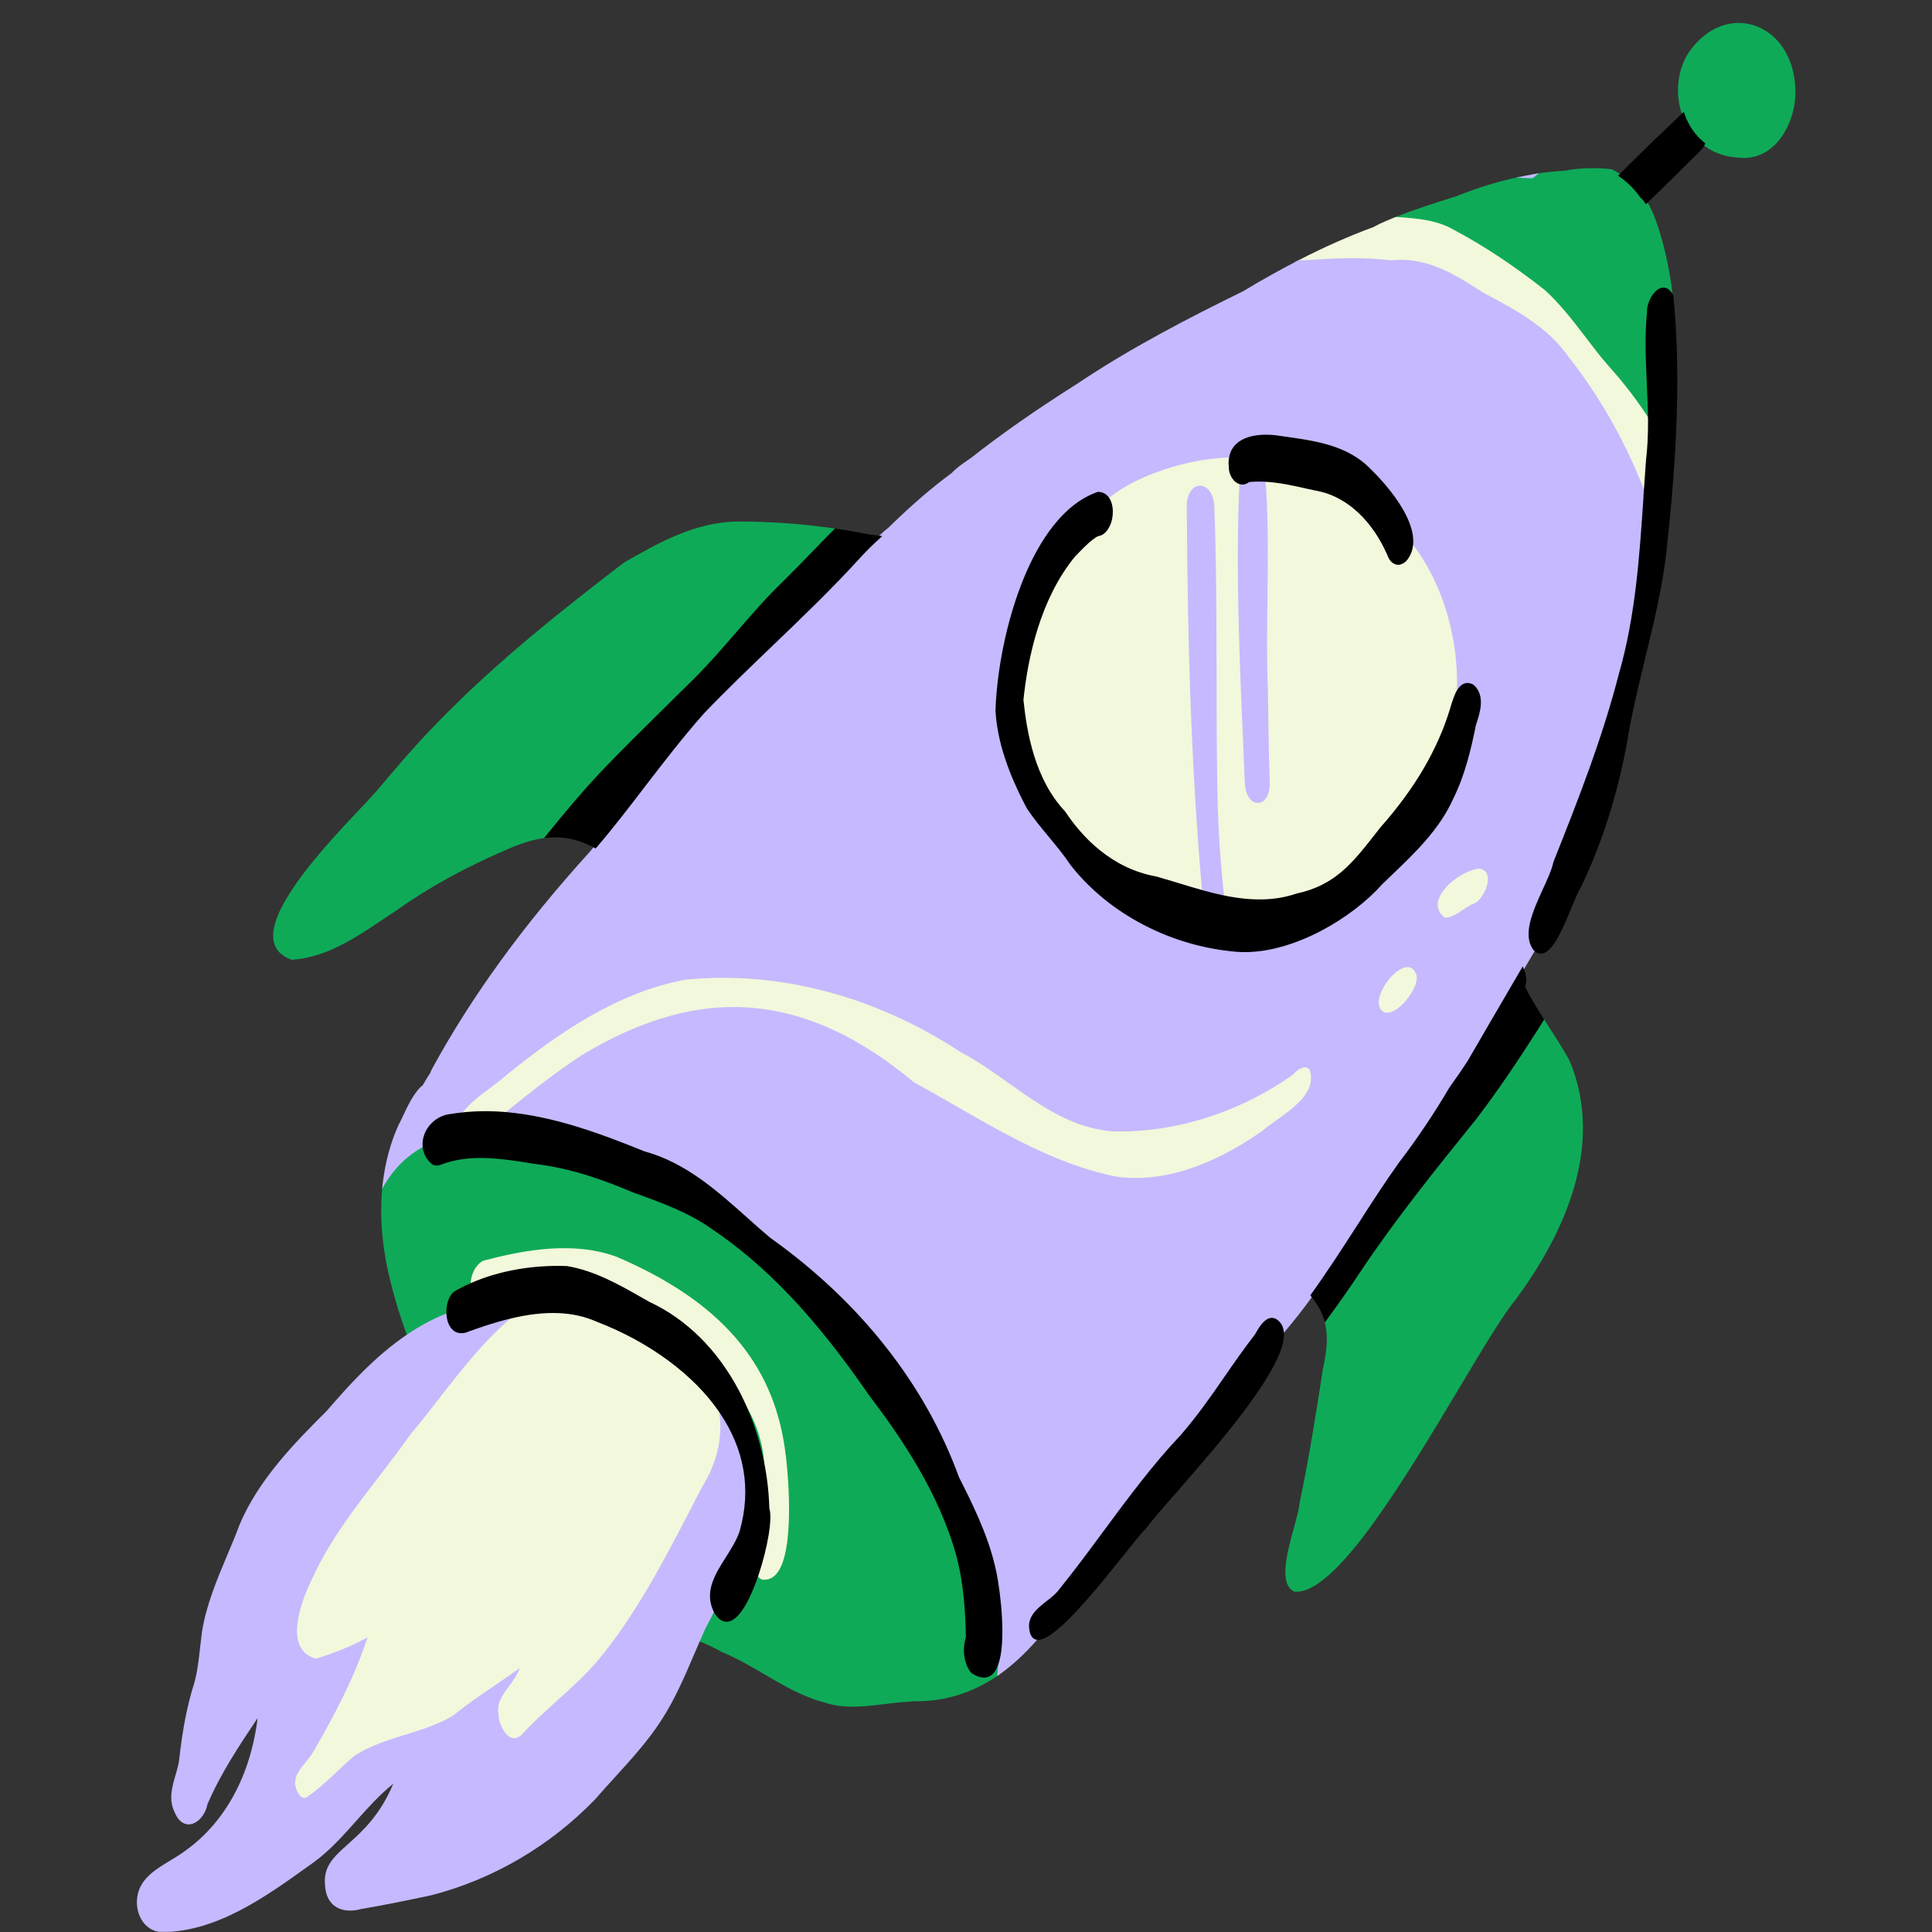
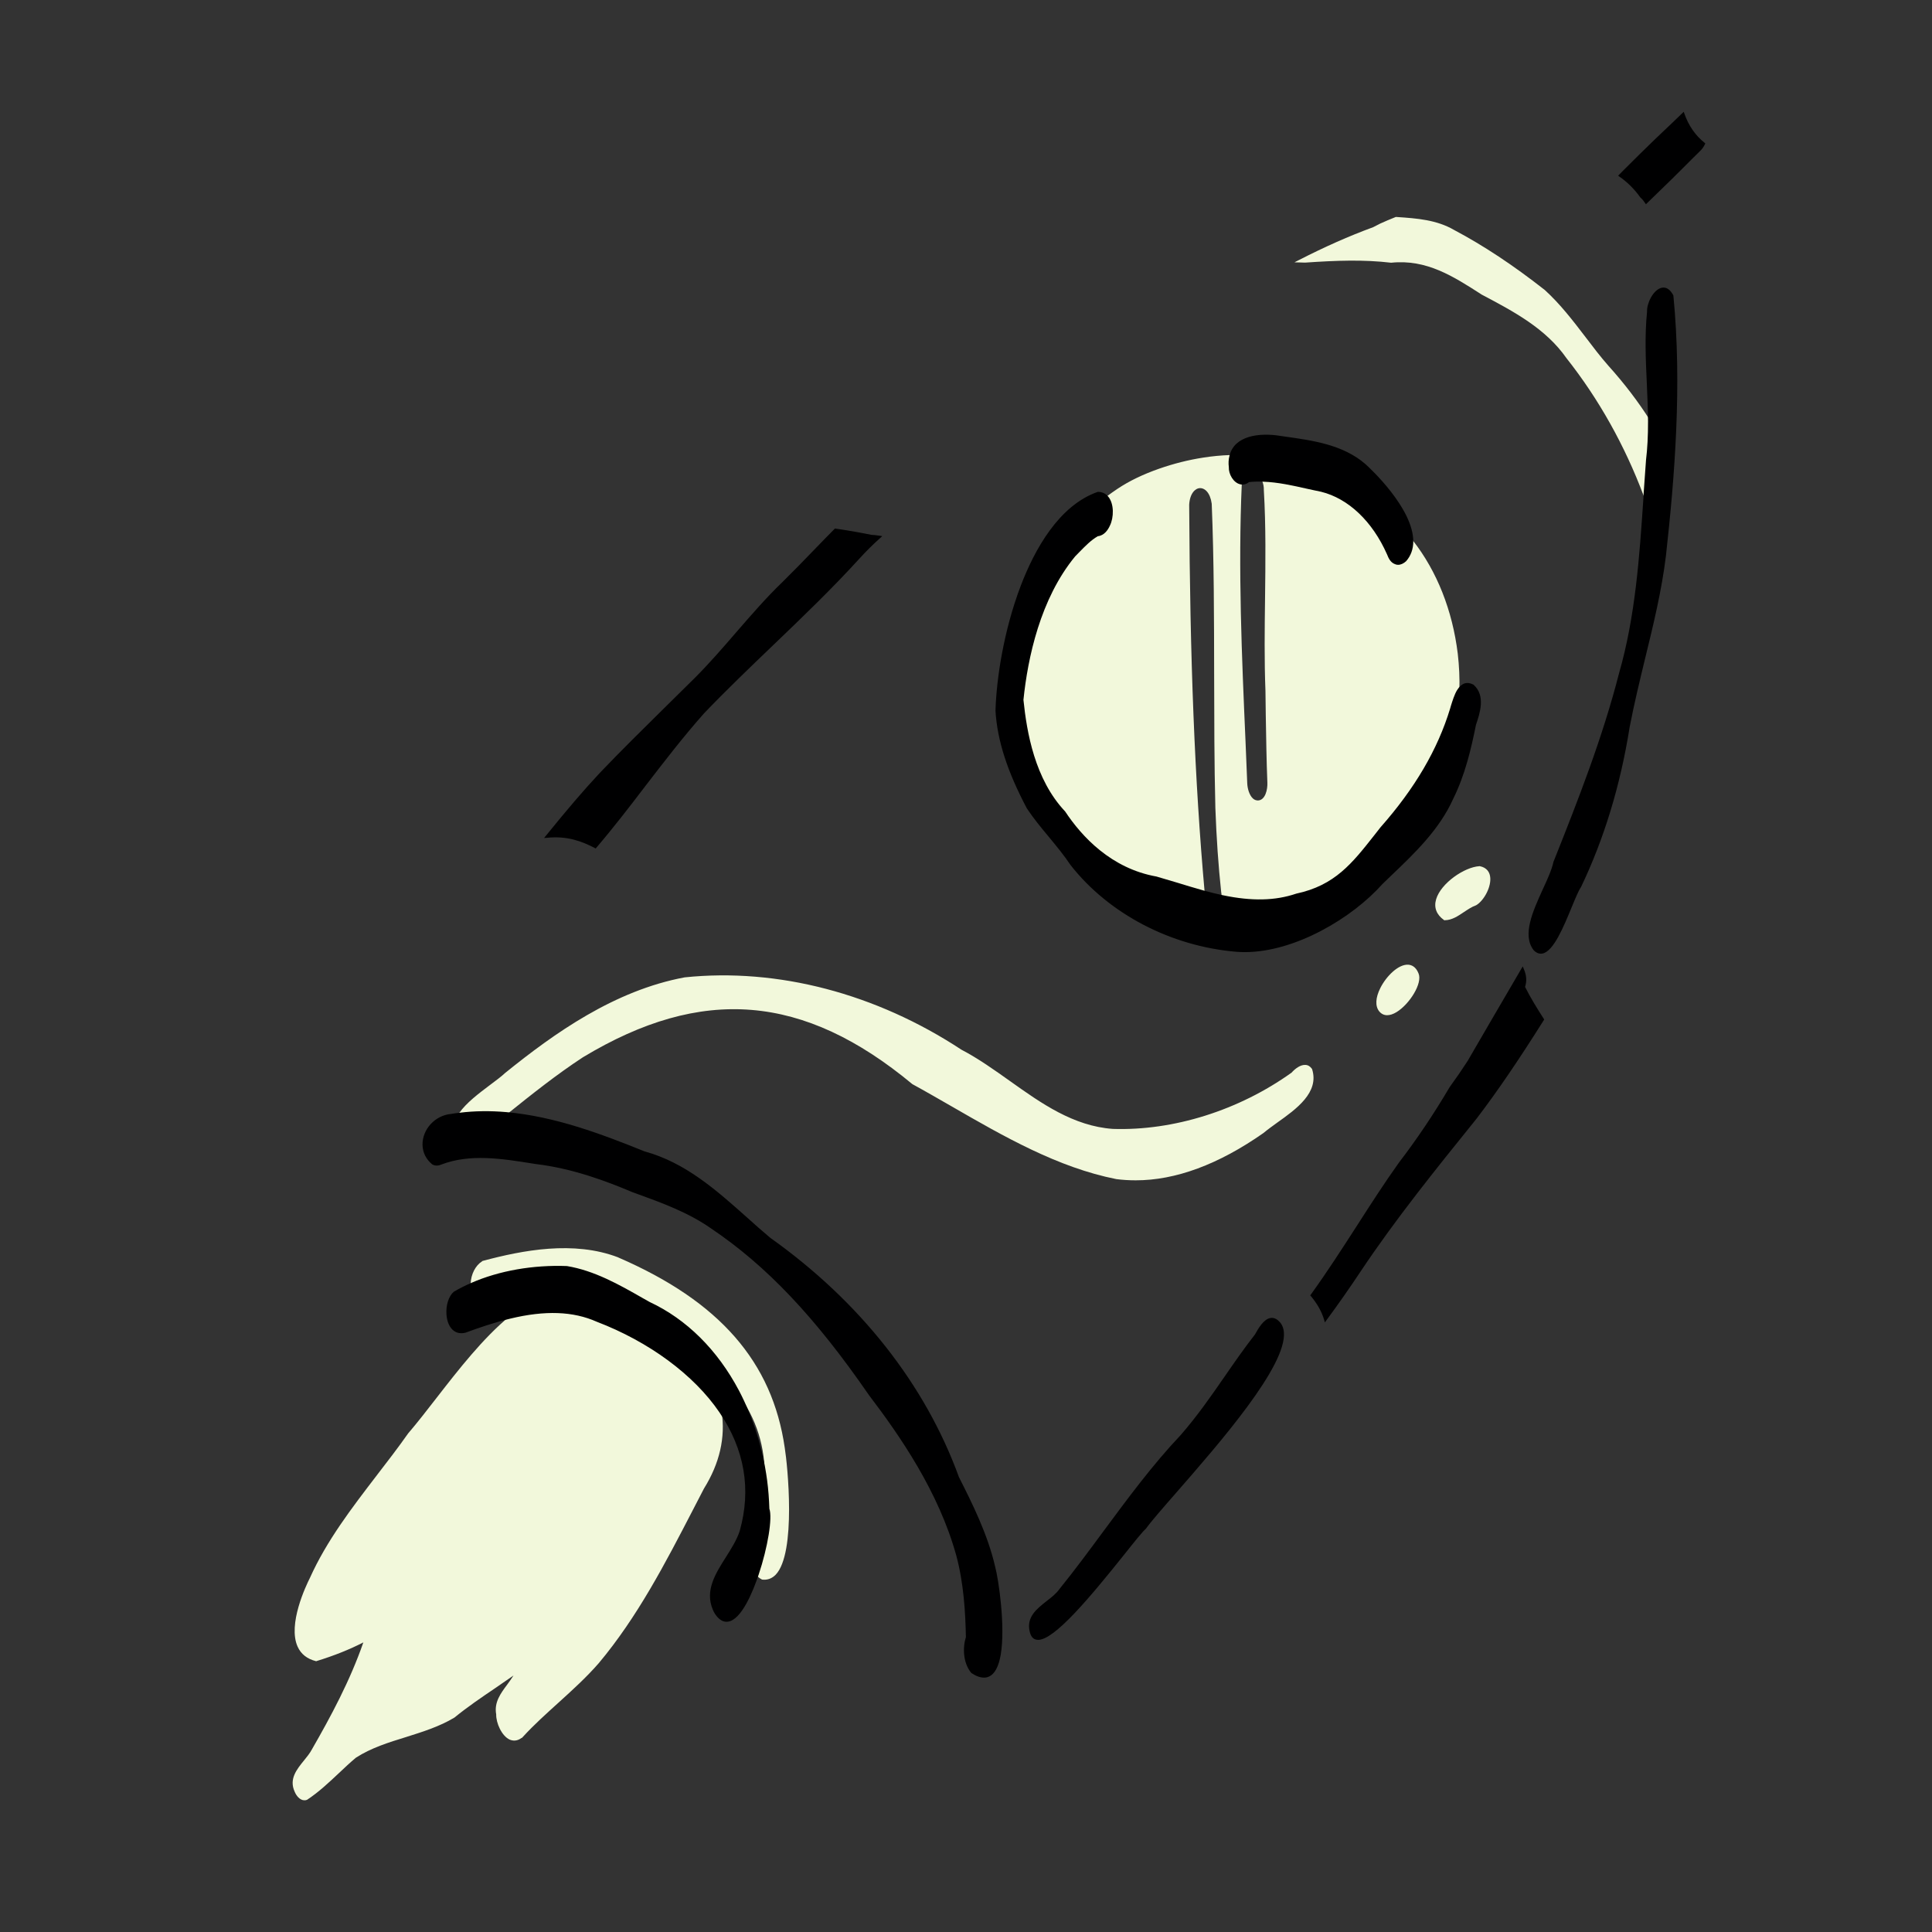
<svg xmlns="http://www.w3.org/2000/svg" width="100" zoomAndPan="magnify" viewBox="0 0 75 75" height="100" preserveAspectRatio="xMidYMid meet" version="1.0">
  <rect x="0" y="0" width="75" height="75" fill="#333333" stroke="none" />
  <defs>
    <clipPath id="92d9066f61">
      <path d="M 5.25 0 L 69.75 0 L 69.75 74.992 L 5.25 74.992 Z M 5.25 0 " clip-rule="nonzero" />
    </clipPath>
    <clipPath id="dac3d5dcc3">
-       <path d="M 10 0 L 69.75 0 L 69.75 67 L 10 67 Z M 10 0 " clip-rule="nonzero" />
-     </clipPath>
+       </clipPath>
    <clipPath id="9dc288cb71">
-       <path d="M 5.25 6 L 64 6 L 64 74.992 L 5.25 74.992 Z M 5.25 6 " clip-rule="nonzero" />
-     </clipPath>
+       </clipPath>
  </defs>
  <g clip-path="url(#92d9066f61)">
-     <path fill="#0faa58" d="M 69.645 3.371 C 69.516 0.875 66.891 -0.008 65.52 2.184 C 65.133 2.883 65.098 3.715 65.344 4.426 C 64.988 4.766 64.629 5.105 64.277 5.445 C 63.863 5.844 63.449 6.246 63.047 6.652 C 62.992 6.707 62.941 6.762 62.887 6.812 C 62.777 6.738 62.664 6.672 62.559 6.617 C 62.156 6.562 61.363 6.543 60.738 6.676 C 60.344 6.695 59.953 6.738 59.562 6.805 C 59.457 6.824 59.348 6.844 59.242 6.867 C 59.188 6.879 59.133 6.887 59.078 6.898 C 58.215 7.066 57.371 7.332 56.555 7.66 C 55.762 7.91 54.965 8.16 54.191 8.469 C 53.992 8.547 53.797 8.629 53.602 8.719 C 53.508 8.77 53.414 8.816 53.32 8.863 C 52.332 9.227 51.375 9.66 50.441 10.141 C 49.711 10.512 48.992 10.914 48.289 11.34 C 46.078 12.426 43.895 13.559 41.844 14.934 C 40.43 15.832 39.043 16.773 37.727 17.812 C 37.469 17.988 37.184 18.172 36.973 18.402 C 36.109 19.035 35.309 19.75 34.539 20.5 C 34.406 20.609 34.273 20.727 34.145 20.844 C 34.035 20.828 33.926 20.812 33.812 20.809 C 33.355 20.715 32.891 20.633 32.43 20.566 C 31.828 20.48 31.227 20.41 30.621 20.367 C 29.98 20.32 29.336 20.293 28.691 20.293 C 27.062 20.289 25.617 21.09 24.242 21.879 C 21.602 23.91 18.973 26.008 16.68 28.434 C 15.977 29.168 15.324 29.945 14.664 30.719 C 14.164 31.332 12.121 33.277 11.16 34.906 C 11.109 34.988 11.062 35.07 11.02 35.152 C 10.957 35.273 10.898 35.395 10.848 35.512 C 10.797 35.629 10.758 35.742 10.727 35.852 C 10.695 35.961 10.672 36.07 10.66 36.168 C 10.652 36.238 10.648 36.305 10.652 36.367 C 10.668 36.746 10.867 37.043 11.324 37.211 C 11.707 37.188 12.074 37.105 12.43 36.984 C 13.492 36.621 14.457 35.895 15.383 35.289 C 16.738 34.32 18.219 33.551 19.75 32.895 C 20.324 32.648 20.805 32.52 21.23 32.477 C 21.977 32.398 22.547 32.586 23.113 32.879 C 23.043 32.961 22.973 33.047 22.902 33.129 C 20.57 35.703 18.48 38.457 16.812 41.516 C 16.785 41.574 16.762 41.633 16.73 41.695 C 16.629 41.852 16.535 42.008 16.445 42.16 C 16.031 42.465 15.695 43.363 15.516 43.688 C 15.191 44.402 14.996 45.16 14.906 45.93 C 14.762 47.172 14.887 48.449 15.184 49.656 C 15.359 50.387 15.582 51.117 15.852 51.832 C 14.656 52.633 13.66 53.715 12.715 54.805 C 11.41 56.109 10.055 57.492 9.336 59.223 C 8.828 60.582 8.121 61.895 7.891 63.34 C 7.797 64.008 7.766 64.688 7.59 65.34 C 7.27 66.336 7.105 67.367 6.992 68.406 C 6.867 69.043 6.504 69.691 6.824 70.34 C 7.172 71.156 7.879 70.688 8.008 70.031 C 8.543 68.773 9.316 67.641 10.07 66.508 C 9.855 68.578 8.977 70.617 7.25 71.863 C 6.613 72.359 5.586 72.68 5.391 73.543 C 5.254 74.16 5.559 74.895 6.246 74.957 C 8.449 74.965 10.398 73.512 12.121 72.277 C 13.359 71.383 14.156 70.023 15.375 69.102 C 14.34 71.762 12.496 71.734 12.668 73.207 C 12.711 73.988 13.316 74.258 14.004 74.062 C 14.922 73.906 15.836 73.719 16.746 73.523 C 19.141 72.906 21.348 71.594 23.066 69.816 C 23.934 68.816 24.895 67.895 25.613 66.781 C 26.25 65.809 26.672 64.723 27.137 63.66 C 27.449 63.789 27.758 63.926 28.051 64.09 C 29.43 64.66 30.594 65.676 32.047 66.055 C 33.109 66.402 34.219 66.055 35.305 66.016 C 35.332 66.008 35.355 66.004 35.379 65.996 C 36.684 66.027 37.793 65.645 38.766 64.969 C 39.297 64.598 39.785 64.137 40.242 63.605 C 41.105 63.789 43.988 59.711 44.445 59.316 C 45.238 58.207 49.945 53.434 49.793 51.719 C 50.191 51.258 50.566 50.777 50.922 50.281 C 51.172 50.582 51.348 50.887 51.449 51.23 C 51.598 51.73 51.59 52.32 51.406 53.129 C 51.137 54.879 50.859 56.625 50.496 58.355 C 50.441 59.105 49.445 61.355 50.262 61.742 C 50.297 61.746 50.332 61.746 50.367 61.742 C 52.637 61.629 57.191 52.375 58.797 50.422 C 60.75 47.785 62.25 44.41 60.875 41.168 C 60.57 40.625 60.223 40.102 59.887 39.578 C 59.625 39.164 59.371 38.75 59.152 38.316 C 59.238 38.086 59.207 37.844 59.105 37.617 C 59.258 37.359 59.41 37.102 59.566 36.848 C 59.566 36.852 59.57 36.852 59.574 36.855 C 60.273 37.566 60.992 34.887 61.332 34.414 C 62.27 32.453 62.875 30.363 63.219 28.223 C 63.637 25.992 64.352 23.824 64.629 21.566 C 64.996 18.227 65.242 14.812 64.914 11.488 C 64.902 11.461 64.891 11.438 64.875 11.418 C 64.809 10.57 64.387 8.605 63.902 7.855 C 64.223 7.551 64.543 7.242 64.859 6.93 C 65.23 6.562 65.594 6.184 65.973 5.82 C 66.043 5.754 66.098 5.672 66.141 5.582 C 66.484 5.855 66.918 6.035 67.422 6.066 C 68.902 6.293 69.738 4.652 69.645 3.371 Z M 69.645 3.371 " fill-opacity="1" fill-rule="nonzero" />
-   </g>
+     </g>
  <g clip-path="url(#dac3d5dcc3)">
    <path fill="#0faa58" d="M 29.684 57.457 C 29.523 56.25 29.148 55.062 28.602 54.027 L 28.684 53.98 C 29.461 55.027 29.82 56.164 29.777 57.453 Z M 15.41 35.328 C 16.637 34.453 18.062 33.668 19.77 32.938 C 20.312 32.703 20.789 32.566 21.234 32.523 L 21.254 32.52 L 21.266 32.504 C 22.074 31.5 22.715 30.75 23.348 30.07 C 24.152 29.227 24.996 28.398 25.812 27.594 C 26.219 27.195 26.625 26.793 27.031 26.391 C 27.598 25.824 28.133 25.207 28.648 24.609 C 29.215 23.957 29.801 23.281 30.434 22.668 C 30.852 22.258 31.27 21.824 31.672 21.41 C 31.934 21.137 32.195 20.867 32.461 20.602 L 32.527 20.535 L 32.434 20.52 C 31.828 20.434 31.219 20.363 30.625 20.32 C 29.988 20.273 29.34 20.246 28.691 20.246 C 28.688 20.246 28.684 20.246 28.68 20.246 C 27 20.246 25.523 21.09 24.215 21.844 C 21.676 23.793 19 25.91 16.645 28.402 C 15.984 29.094 15.355 29.836 14.746 30.555 L 14.629 30.691 C 14.496 30.852 14.258 31.102 13.957 31.422 C 13.109 32.32 11.828 33.68 11.121 34.883 C 11.07 34.965 11.023 35.047 10.98 35.129 C 10.91 35.258 10.852 35.379 10.805 35.492 C 10.754 35.613 10.711 35.73 10.68 35.84 C 10.648 35.953 10.625 36.062 10.613 36.164 C 10.605 36.234 10.602 36.305 10.605 36.367 C 10.621 36.793 10.859 37.09 11.309 37.254 L 11.32 37.258 L 11.328 37.258 C 11.695 37.234 12.059 37.16 12.441 37.031 C 13.324 36.73 14.129 36.188 14.906 35.664 C 15.074 35.551 15.242 35.438 15.41 35.328 Z M 38.352 65 C 38.199 65.066 38.008 65.027 37.773 64.879 C 37.52 64.57 37.441 64.031 37.586 63.57 L 37.59 63.562 L 37.59 63.555 C 37.57 62.59 37.508 61.457 37.215 60.355 C 36.52 57.867 35.031 55.707 33.809 54.105 C 31.719 51.07 29.82 49.066 27.652 47.605 C 26.762 46.984 25.734 46.609 24.738 46.25 L 24.578 46.191 C 23.586 45.773 22.258 45.27 20.816 45.094 L 20.688 45.074 C 19.539 44.891 18.238 44.684 17.098 45.121 C 16.988 45.164 16.906 45.164 16.832 45.125 C 16.621 44.949 16.504 44.715 16.496 44.449 L 16.496 44.371 L 16.43 44.41 C 15.777 44.762 15.25 45.266 14.867 45.906 L 14.859 45.926 C 14.723 47.098 14.816 48.355 15.137 49.664 C 15.32 50.422 15.547 51.156 15.805 51.848 L 15.828 51.902 L 15.875 51.871 C 16.336 51.559 16.789 51.316 17.254 51.121 C 17.285 51.113 17.312 51.102 17.344 51.09 L 17.43 51.062 L 17.426 51.023 C 17.398 50.691 17.5 50.367 17.668 50.223 C 17.871 50.102 18.098 49.988 18.336 49.887 L 18.363 49.875 L 18.363 49.844 C 18.375 49.488 18.543 49.164 18.785 49.035 L 18.789 49.031 C 20.309 48.629 22.266 48.25 23.965 48.902 C 27.914 50.613 29.887 52.871 30.371 56.223 C 30.477 56.859 30.828 60.254 30.043 61.066 C 29.918 61.195 29.777 61.246 29.609 61.227 C 29.539 61.191 29.484 61.145 29.438 61.086 L 29.387 61.023 L 29.359 61.102 C 29.004 62.156 28.59 62.816 28.246 62.859 C 28.098 62.879 27.961 62.793 27.832 62.602 C 27.809 62.559 27.785 62.512 27.762 62.453 L 27.719 62.359 L 27.297 63.184 C 27.23 63.336 27.16 63.488 27.094 63.641 L 27.074 63.684 L 27.121 63.703 C 27.484 63.852 27.773 63.988 28.035 64.137 C 28.602 64.367 29.145 64.688 29.668 64.992 C 30.41 65.43 31.18 65.879 32.031 66.098 C 32.387 66.215 32.746 66.254 33.105 66.254 C 33.508 66.254 33.914 66.203 34.309 66.156 C 34.637 66.113 34.977 66.074 35.312 66.059 C 35.34 66.055 35.363 66.051 35.387 66.043 C 36.633 66.074 37.75 65.734 38.793 65.008 L 38.809 64.992 L 38.812 64.973 C 38.84 64.734 38.852 64.484 38.848 64.23 L 38.754 64.223 C 38.68 64.652 38.543 64.918 38.352 65 Z M 60.914 41.145 C 60.672 40.707 60.398 40.281 60.129 39.867 C 60.062 39.762 59.996 39.656 59.93 39.551 L 59.887 39.488 L 59.848 39.551 C 58.863 41.121 58.066 42.293 57.258 43.352 L 57.168 43.461 C 55.664 45.328 54.113 47.254 52.754 49.277 C 52.344 49.906 51.891 50.555 51.41 51.203 L 51.398 51.223 L 51.406 51.246 C 51.555 51.75 51.539 52.328 51.359 53.121 C 51.086 54.891 50.812 56.621 50.449 58.352 C 50.434 58.566 50.34 58.902 50.234 59.293 C 49.965 60.273 49.629 61.492 50.242 61.785 L 50.258 61.789 C 50.281 61.789 50.305 61.789 50.324 61.789 C 50.34 61.789 50.355 61.789 50.371 61.789 C 51.965 61.711 54.57 57.355 56.664 53.855 C 57.562 52.352 58.34 51.051 58.836 50.449 C 60.586 48.09 62.367 44.559 60.918 41.148 Z M 63.941 7.832 C 63.879 7.734 63.816 7.66 63.754 7.605 C 63.523 7.285 63.227 6.992 62.914 6.773 C 62.797 6.695 62.684 6.629 62.578 6.574 L 62.562 6.57 C 62.176 6.52 61.371 6.492 60.734 6.629 C 60.352 6.648 59.953 6.691 59.555 6.758 L 59.461 6.824 C 59.391 6.824 59.316 6.824 59.234 6.82 L 59.172 6.832 C 59.137 6.84 59.102 6.844 59.066 6.852 C 58.25 7.012 57.402 7.27 56.539 7.617 L 56.492 7.633 C 55.727 7.871 54.934 8.121 54.176 8.426 L 53.984 8.5 L 54.242 8.52 C 54.98 8.57 55.742 8.625 56.406 9.012 C 57.547 9.617 58.691 10.375 59.91 11.332 C 60.5 11.867 60.992 12.516 61.473 13.141 C 61.758 13.516 62.055 13.902 62.367 14.262 C 62.977 14.938 63.52 15.648 63.98 16.379 L 64.07 16.52 L 64.07 16.355 C 64.066 15.867 64.043 15.371 64.023 14.895 C 63.98 13.98 63.938 13.035 64.031 12.105 C 64.016 11.812 64.242 11.352 64.504 11.27 C 64.625 11.23 64.738 11.289 64.836 11.441 L 64.938 11.602 L 64.922 11.414 C 64.859 10.586 64.438 8.598 63.941 7.832 Z M 69.691 3.371 C 69.629 2.156 68.957 1.207 67.98 0.953 C 67.055 0.711 66.094 1.176 65.477 2.16 C 65.102 2.848 65.035 3.68 65.297 4.441 C 65.461 4.918 65.742 5.324 66.113 5.617 C 66.488 5.918 66.926 6.082 67.414 6.113 C 67.508 6.125 67.602 6.133 67.695 6.133 C 68.121 6.133 68.52 5.977 68.852 5.668 C 69.414 5.148 69.754 4.223 69.691 3.371 Z M 69.691 3.371 " fill-opacity="1" fill-rule="nonzero" />
  </g>
  <path fill="#f2f8db" d="M 30.465 56.211 C 30.57 56.852 30.922 60.293 30.109 61.133 C 29.984 61.258 29.84 61.324 29.672 61.324 C 29.645 61.324 29.617 61.324 29.586 61.32 L 29.57 61.312 C 29.488 61.27 29.422 61.215 29.367 61.148 L 29.352 61.129 L 29.359 61.102 C 29.707 60.059 29.898 58.91 29.777 58.598 L 29.773 58.582 C 29.766 58.215 29.734 57.836 29.684 57.457 C 29.723 56.184 29.371 55.066 28.605 54.035 C 27.777 52.465 26.594 51.289 25.176 50.625 L 24.902 50.473 C 23.988 49.949 23.039 49.414 21.996 49.242 C 20.707 49.191 19.406 49.418 18.336 49.887 L 18.27 49.914 L 18.27 49.84 C 18.281 49.465 18.461 49.121 18.715 48.965 L 18.715 48.957 L 18.75 48.945 C 20.285 48.535 22.27 48.148 24 48.812 L 24.004 48.816 C 27.93 50.516 29.984 52.867 30.465 56.211 Z M 28.004 54.773 C 27 53.297 25.246 52.004 23.199 51.223 C 22.27 50.809 21.156 50.766 19.793 51.094 L 19.773 51.105 C 18.746 51.953 17.793 53.176 16.953 54.258 C 16.566 54.758 16.199 55.23 15.844 55.645 C 15.449 56.207 15.02 56.762 14.605 57.301 C 13.66 58.535 12.68 59.809 12.031 61.254 C 11.883 61.547 11.16 63.055 11.555 63.926 C 11.684 64.211 11.922 64.398 12.258 64.484 L 12.273 64.488 L 12.285 64.484 C 12.98 64.27 13.574 64.031 14.105 63.758 C 13.586 65.254 12.836 66.645 12.102 67.922 C 12.027 68.062 11.914 68.203 11.805 68.336 C 11.516 68.691 11.215 69.062 11.438 69.551 C 11.496 69.699 11.637 69.887 11.816 69.887 C 11.852 69.887 11.887 69.883 11.922 69.867 C 12.367 69.574 12.766 69.199 13.152 68.836 C 13.367 68.633 13.59 68.422 13.816 68.234 C 14.406 67.852 15.098 67.637 15.77 67.43 C 16.402 67.23 17.059 67.027 17.641 66.676 C 18.148 66.262 18.695 65.891 19.227 65.531 C 19.457 65.371 19.695 65.211 19.934 65.043 C 19.859 65.164 19.773 65.281 19.688 65.398 C 19.438 65.734 19.176 66.082 19.262 66.551 C 19.254 66.891 19.48 67.391 19.785 67.531 C 19.898 67.578 20.066 67.605 20.254 67.461 L 20.258 67.469 L 20.305 67.418 C 20.734 66.949 21.219 66.516 21.684 66.094 C 22.215 65.613 22.762 65.117 23.242 64.566 C 24.746 62.773 25.836 60.668 26.891 58.629 C 27.039 58.344 27.184 58.062 27.328 57.785 C 27.938 56.805 28.168 55.797 28.012 54.793 Z M 50.926 41.488 C 50.859 41.395 50.777 41.344 50.676 41.34 C 50.48 41.328 50.273 41.488 50.137 41.641 C 48.09 43.105 45.555 43.902 43.199 43.824 C 41.668 43.715 40.418 42.828 39.211 41.969 C 38.605 41.539 37.977 41.09 37.324 40.75 C 34.004 38.566 30.188 37.566 26.578 37.941 C 23.855 38.449 21.527 40.102 19.605 41.656 C 19.465 41.789 19.254 41.945 19.035 42.109 C 18.598 42.438 18.105 42.805 17.82 43.215 L 17.762 43.301 L 17.867 43.289 C 18.434 43.219 19.031 43.211 19.645 43.266 L 19.664 43.27 L 19.68 43.254 C 20.652 42.473 21.609 41.711 22.629 41.043 C 27.25 38.258 31.191 38.578 35.418 42.086 C 35.926 42.363 36.445 42.664 36.949 42.953 C 38.973 44.121 41.066 45.324 43.336 45.773 C 43.582 45.805 43.836 45.82 44.09 45.82 C 45.637 45.82 47.301 45.207 49.047 43.984 C 49.199 43.855 49.391 43.719 49.59 43.574 C 50.32 43.055 51.227 42.406 50.934 41.5 Z M 54.664 37.449 C 54.281 37.43 53.816 37.895 53.586 38.352 C 53.395 38.73 53.379 39.059 53.539 39.258 C 53.621 39.359 53.727 39.41 53.848 39.41 C 53.957 39.41 54.082 39.371 54.215 39.289 C 54.715 38.984 55.234 38.168 55.066 37.785 C 54.961 37.52 54.789 37.457 54.664 37.449 Z M 56.383 27.535 C 56.395 27.5 56.406 27.457 56.418 27.414 C 56.473 27.234 56.543 27.008 56.645 26.84 L 56.652 26.832 L 56.652 26.82 C 56.668 26.336 56.645 25.852 56.59 25.375 C 56.383 23.691 55.781 22.176 54.852 20.988 L 54.77 20.883 L 54.77 21.02 C 54.766 21.293 54.684 21.531 54.516 21.723 C 54.414 21.82 54.289 21.855 54.184 21.812 C 54.047 21.758 53.98 21.617 53.93 21.484 C 53.352 20.176 52.395 19.27 51.305 18.996 C 51.125 18.961 50.941 18.922 50.762 18.879 C 50.199 18.754 49.621 18.625 49.043 18.605 L 48.969 18.602 L 48.996 18.668 C 49.043 18.781 49.066 18.902 49.062 19.027 C 49.145 20.426 49.125 21.855 49.109 23.234 C 49.094 24.414 49.078 25.629 49.125 26.828 C 49.129 27.137 49.133 27.449 49.137 27.758 C 49.152 28.621 49.164 29.508 49.199 30.383 C 49.211 30.645 49.121 31.062 48.836 31.074 C 48.766 31.074 48.695 31.051 48.637 30.996 C 48.496 30.867 48.426 30.605 48.418 30.414 C 48.398 29.879 48.375 29.344 48.352 28.805 C 48.207 25.504 48.059 22.094 48.207 18.758 L 48.207 18.719 L 48.172 18.711 C 47.965 18.664 47.785 18.387 47.797 18.133 C 47.781 17.984 47.785 17.848 47.816 17.723 L 47.832 17.66 L 47.77 17.664 C 47.402 17.676 47.043 17.711 46.699 17.766 C 46.125 17.855 45.555 18 44.996 18.195 C 44.363 18.418 43.836 18.672 43.379 18.977 C 43.238 19.07 43.098 19.172 42.961 19.273 L 42.922 19.305 L 42.953 19.344 C 43.156 19.59 43.141 20.078 43 20.367 C 42.934 20.52 42.809 20.707 42.598 20.727 L 42.578 20.73 C 42.297 20.887 42.07 21.121 41.852 21.348 C 41.789 21.41 41.73 21.473 41.668 21.535 C 40.297 23.203 39.805 25.512 39.637 27.168 C 39.766 28.445 40.082 30.293 41.273 31.559 C 41.93 32.551 43.09 33.801 44.871 34.117 C 45.129 34.191 45.387 34.27 45.648 34.348 C 45.992 34.453 46.348 34.562 46.703 34.66 L 46.766 34.68 L 46.762 34.609 C 46.379 30.301 46.195 25.668 46.164 19.594 C 46.188 19.16 46.395 18.957 46.578 18.949 C 46.77 18.941 46.98 19.125 47.039 19.555 C 47.129 21.758 47.129 24.008 47.133 26.18 C 47.137 27.879 47.137 29.637 47.18 31.359 C 47.223 32.543 47.297 33.609 47.406 34.625 C 47.418 34.68 47.422 34.734 47.418 34.797 L 47.418 34.836 L 47.457 34.844 C 47.98 34.953 48.461 35.012 48.906 35.012 C 49.426 35.012 49.898 34.934 50.344 34.785 C 51.875 34.457 52.555 33.586 53.422 32.484 C 53.5 32.383 53.582 32.277 53.66 32.176 C 55.008 30.656 55.895 29.141 56.383 27.535 Z M 57.445 33.625 L 57.434 33.625 C 56.852 33.656 55.934 34.285 55.75 34.91 C 55.656 35.227 55.762 35.508 56.055 35.715 L 56.066 35.727 L 56.082 35.723 C 56.363 35.723 56.602 35.559 56.836 35.402 C 56.984 35.305 57.137 35.199 57.305 35.141 C 57.605 34.965 57.914 34.41 57.844 34.012 C 57.82 33.867 57.727 33.68 57.445 33.625 Z M 64.062 16.328 C 63.598 15.594 63.051 14.879 62.438 14.199 C 62.125 13.844 61.832 13.457 61.547 13.082 C 61.066 12.453 60.57 11.805 59.969 11.258 C 58.746 10.297 57.594 9.535 56.453 8.93 C 55.77 8.531 54.996 8.477 54.25 8.426 L 54.184 8.422 L 54.176 8.426 C 53.949 8.516 53.758 8.598 53.578 8.68 C 53.484 8.727 53.395 8.773 53.305 8.82 C 52.367 9.164 51.426 9.582 50.418 10.098 L 50.25 10.184 L 50.441 10.188 C 50.523 10.188 50.594 10.191 50.66 10.195 C 51.898 10.109 52.938 10.074 54.004 10.199 C 55.383 10.055 56.422 10.73 57.527 11.441 L 57.559 11.457 C 58.762 12.094 60.004 12.75 60.812 13.906 C 62.062 15.488 63.07 17.285 63.805 19.242 L 63.883 19.445 L 63.895 19.23 C 63.926 18.773 63.957 18.32 63.992 17.867 C 64.047 17.41 64.07 16.93 64.07 16.355 L 64.07 16.34 Z M 64.062 16.328 " fill-opacity="1" fill-rule="nonzero" />
  <g clip-path="url(#9dc288cb71)">
-     <path fill="#c6b9ff" d="M 59.242 6.914 L 58.859 6.895 L 59.234 6.82 C 59.34 6.797 59.449 6.777 59.555 6.758 L 59.742 6.727 L 59.496 6.918 L 59.48 6.918 C 59.469 6.918 59.457 6.918 59.445 6.918 C 59.375 6.918 59.309 6.918 59.242 6.914 Z M 27.887 54.602 L 27.918 54.805 C 28.07 55.789 27.844 56.773 27.25 57.734 L 27.25 57.738 C 27.102 58.02 26.953 58.301 26.809 58.586 C 25.754 60.617 24.664 62.723 23.172 64.504 C 22.695 65.051 22.148 65.547 21.621 66.023 C 21.164 66.438 20.691 66.863 20.266 67.324 L 20.238 67.352 C 20.102 67.473 19.961 67.508 19.824 67.445 C 19.555 67.32 19.348 66.855 19.352 66.543 C 19.277 66.105 19.512 65.789 19.762 65.453 C 19.891 65.281 20.02 65.105 20.109 64.91 L 20.184 64.75 L 20.039 64.852 C 19.754 65.059 19.457 65.258 19.172 65.453 C 18.641 65.812 18.094 66.188 17.586 66.602 C 17.02 66.941 16.371 67.145 15.742 67.34 C 15.066 67.547 14.367 67.766 13.758 68.16 C 13.527 68.352 13.305 68.566 13.086 68.77 C 12.703 69.129 12.309 69.5 11.879 69.785 C 11.723 69.844 11.578 69.652 11.527 69.516 C 11.324 69.078 11.594 68.746 11.875 68.395 C 11.988 68.258 12.105 68.117 12.184 67.969 C 12.941 66.652 13.711 65.223 14.23 63.676 L 14.27 63.562 L 14.164 63.617 C 13.617 63.91 13 64.164 12.27 64.391 C 11.969 64.312 11.758 64.141 11.641 63.887 C 11.262 63.055 11.969 61.586 12.113 61.297 C 12.762 59.859 13.738 58.586 14.684 57.359 C 15.098 56.82 15.523 56.262 15.918 55.703 C 16.27 55.289 16.637 54.816 17.027 54.316 C 17.863 53.238 18.812 52.02 19.832 51.176 L 19.988 51.047 L 19.793 51.094 C 19.133 51.254 18.512 51.473 18.047 51.645 C 17.902 51.68 17.777 51.66 17.676 51.586 C 17.535 51.484 17.445 51.281 17.426 51.023 L 17.422 50.965 L 17.312 51 C 17.281 51.012 17.25 51.023 17.219 51.035 C 16.746 51.23 16.289 51.48 15.824 51.793 C 14.578 52.629 13.547 53.77 12.684 54.77 C 11.504 55.949 10.035 57.418 9.293 59.207 C 9.145 59.605 8.977 60.004 8.812 60.391 C 8.418 61.332 8.008 62.305 7.844 63.332 C 7.816 63.535 7.793 63.742 7.77 63.941 C 7.719 64.402 7.668 64.875 7.543 65.328 C 7.27 66.188 7.082 67.137 6.945 68.395 C 6.914 68.559 6.867 68.727 6.82 68.887 C 6.68 69.367 6.535 69.863 6.781 70.355 C 6.965 70.793 7.23 70.836 7.371 70.82 C 7.68 70.785 7.973 70.453 8.051 70.047 C 8.555 68.867 9.277 67.777 9.98 66.727 L 10 66.695 C 9.73 68.91 8.746 70.727 7.223 71.824 C 7.043 71.965 6.836 72.086 6.621 72.219 C 6.066 72.551 5.492 72.895 5.348 73.535 C 5.262 73.91 5.34 74.32 5.551 74.609 C 5.719 74.84 5.961 74.977 6.246 75.004 C 6.254 75.004 6.258 75.004 6.266 75.004 C 8.402 75.004 10.301 73.641 11.977 72.438 L 12.148 72.316 C 12.789 71.855 13.316 71.262 13.828 70.688 C 14.273 70.188 14.734 69.672 15.266 69.246 C 14.75 70.477 14.062 71.094 13.508 71.59 C 12.941 72.098 12.535 72.465 12.621 73.211 C 12.641 73.559 12.77 73.832 13 73.996 C 13.258 74.18 13.621 74.219 14.016 74.109 C 14.836 73.969 15.707 73.797 16.758 73.57 C 19.152 72.949 21.348 71.664 23.105 69.848 C 23.355 69.555 23.621 69.266 23.875 68.988 C 24.496 68.305 25.141 67.598 25.656 66.805 C 26.188 65.996 26.574 65.09 26.949 64.215 C 27.023 64.039 27.102 63.859 27.18 63.68 C 27.246 63.527 27.316 63.375 27.383 63.223 L 27.77 62.473 L 27.762 62.453 C 27.461 61.754 27.852 61.141 28.262 60.488 C 28.473 60.156 28.691 59.812 28.805 59.457 C 29.27 57.812 29 56.234 28.004 54.773 Z M 63.898 19.219 L 63.891 19.34 C 63.738 21.602 63.578 23.941 62.941 26.156 C 62.309 28.633 61.375 31.035 60.395 33.48 C 60.332 33.789 60.156 34.168 59.973 34.57 C 59.609 35.375 59.191 36.281 59.602 36.816 L 59.621 36.844 L 59.605 36.871 C 59.453 37.129 59.301 37.387 59.148 37.645 C 58.73 38.348 58.316 39.066 57.91 39.762 C 57.629 40.25 57.344 40.742 57.059 41.23 C 56.844 41.562 56.613 41.895 56.355 42.25 C 55.723 43.32 55.078 44.281 54.383 45.184 C 53.82 45.977 53.281 46.812 52.762 47.621 C 52.188 48.516 51.594 49.438 50.961 50.309 C 50.57 50.848 50.199 51.32 49.828 51.75 L 49.758 51.836 L 49.746 51.723 C 49.734 51.57 49.684 51.449 49.59 51.359 C 49.504 51.277 49.422 51.246 49.34 51.258 C 49.117 51.289 48.918 51.641 48.797 51.848 L 48.789 51.863 C 48.363 52.41 47.984 52.961 47.617 53.492 C 47.098 54.242 46.562 55.016 45.902 55.773 C 44.809 56.934 43.852 58.23 42.926 59.48 C 42.371 60.23 41.801 61 41.207 61.738 C 41.074 61.926 40.875 62.082 40.68 62.234 C 40.305 62.527 39.953 62.805 40.062 63.301 C 40.094 63.457 40.152 63.539 40.25 63.562 L 40.328 63.578 L 40.277 63.637 C 39.801 64.188 39.301 64.648 38.793 65.008 L 38.707 65.066 L 38.719 64.961 C 38.746 64.727 38.758 64.48 38.754 64.23 C 38.934 63.184 38.688 61.387 38.543 60.848 C 38.25 59.578 37.637 58.359 37.141 57.383 C 35.836 53.793 33.316 50.594 29.848 48.129 C 29.539 47.871 29.234 47.602 28.941 47.336 C 27.77 46.293 26.562 45.215 24.996 44.789 C 23.309 44.105 21.504 43.43 19.645 43.266 L 19.527 43.254 L 19.621 43.184 C 20.594 42.398 21.555 41.637 22.578 40.965 C 24.934 39.543 27.109 38.941 29.223 39.125 C 31.305 39.305 33.352 40.246 35.473 42.008 C 35.973 42.281 36.492 42.582 36.996 42.871 C 39.016 44.035 41.098 45.238 43.352 45.68 C 45.078 45.91 46.977 45.316 48.992 43.91 C 49.141 43.781 49.332 43.645 49.535 43.5 C 50.273 42.973 51.109 42.371 50.844 41.535 C 50.797 41.469 50.738 41.438 50.668 41.434 C 50.508 41.426 50.32 41.574 50.207 41.707 C 48.129 43.191 45.574 43.992 43.191 43.918 C 41.633 43.805 40.375 42.91 39.156 42.047 C 38.555 41.617 37.926 41.172 37.273 40.832 C 33.969 38.656 30.176 37.664 26.59 38.035 C 23.895 38.539 21.578 40.184 19.668 41.727 C 19.523 41.863 19.312 42.02 19.09 42.188 C 18.66 42.508 18.172 42.871 17.898 43.27 L 17.887 43.285 L 17.84 43.293 C 17.734 43.305 17.629 43.316 17.527 43.336 C 16.895 43.391 16.484 43.957 16.496 44.449 L 16.496 44.477 L 16.473 44.492 C 15.836 44.836 15.324 45.328 14.949 45.953 L 14.836 46.145 L 14.859 45.926 C 14.957 45.113 15.16 44.352 15.473 43.668 C 15.516 43.59 15.57 43.48 15.629 43.352 C 15.824 42.938 16.09 42.371 16.41 42.129 C 16.496 41.98 16.586 41.828 16.691 41.668 C 16.719 41.613 16.742 41.555 16.77 41.496 C 18.312 38.668 20.309 35.922 22.867 33.098 C 22.91 33.051 22.953 33 22.992 32.949 L 23.078 32.848 C 23.734 32.078 24.363 31.262 24.969 30.469 C 25.699 29.523 26.449 28.543 27.258 27.633 C 28.129 26.723 29.051 25.84 29.941 24.988 C 31.066 23.906 32.234 22.785 33.305 21.609 C 33.551 21.34 33.816 21.078 34.113 20.809 C 34.254 20.68 34.387 20.566 34.508 20.465 C 35.398 19.598 36.172 18.93 36.945 18.363 C 37.125 18.164 37.367 18 37.602 17.84 L 37.699 17.773 C 38.875 16.848 40.184 15.93 41.82 14.895 C 43.918 13.488 46.156 12.336 48.266 11.301 C 48.988 10.863 49.715 10.461 50.418 10.098 L 50.43 10.09 L 50.441 10.09 C 50.527 10.094 50.598 10.098 50.664 10.102 C 51.895 10.016 52.941 9.98 54.004 10.105 C 55.402 9.961 56.457 10.641 57.574 11.359 L 57.602 11.375 C 58.816 12.016 60.07 12.68 60.891 13.852 C 62.141 15.438 63.152 17.242 63.895 19.211 Z M 56.098 35.629 C 56.34 35.621 56.555 35.477 56.781 35.324 C 56.938 35.223 57.094 35.117 57.266 35.055 C 57.527 34.902 57.812 34.387 57.75 34.031 C 57.723 33.859 57.613 33.754 57.434 33.719 C 56.891 33.754 56.008 34.355 55.84 34.938 C 55.758 35.211 55.848 35.445 56.098 35.629 Z M 54.77 21.035 L 54.77 21.02 C 54.773 19.781 53.125 18.246 52.934 18.078 C 52.086 17.348 50.934 17.188 49.824 17.035 L 49.695 17.016 C 48.895 16.883 47.984 17 47.816 17.723 L 47.809 17.758 L 47.773 17.758 C 47.41 17.77 47.055 17.805 46.715 17.855 C 46.148 17.945 45.578 18.09 45.027 18.285 C 44.402 18.504 43.883 18.758 43.43 19.055 C 43.293 19.148 43.152 19.246 43.016 19.352 L 42.98 19.379 L 42.953 19.344 C 42.871 19.246 42.77 19.195 42.641 19.188 C 40.109 20.07 38.812 24.727 38.738 27.598 C 38.809 28.73 39.195 29.918 39.945 31.336 C 40.199 31.719 40.5 32.086 40.793 32.438 C 41.082 32.785 41.379 33.145 41.637 33.527 C 43.105 35.402 45.492 36.648 48.012 36.855 C 50.004 37.012 52.379 35.629 53.598 34.25 L 53.602 34.25 C 53.711 34.145 53.816 34.043 53.926 33.938 C 54.848 33.059 55.801 32.148 56.328 30.969 C 56.781 30.051 57.02 29.055 57.207 28.109 C 57.387 27.586 57.547 27.004 57.148 26.656 C 56.949 26.555 56.785 26.609 56.645 26.84 L 56.551 26.996 L 56.559 26.816 C 56.574 26.34 56.551 25.855 56.496 25.387 C 56.293 23.723 55.699 22.223 54.777 21.047 Z M 54.168 39.207 C 54.66 38.906 55.117 38.129 54.977 37.82 C 54.906 37.645 54.801 37.551 54.66 37.543 C 54.652 37.543 54.648 37.543 54.645 37.543 C 54.344 37.543 53.91 37.922 53.672 38.395 C 53.496 38.738 53.477 39.031 53.613 39.199 C 53.766 39.391 54 39.309 54.168 39.207 Z M 49.234 27.758 C 49.227 27.445 49.223 27.137 49.219 26.824 C 49.172 25.629 49.188 24.414 49.203 23.234 C 49.219 21.855 49.238 20.426 49.156 19.027 C 49.16 18.891 49.133 18.758 49.086 18.633 L 49.074 18.605 L 49.043 18.605 C 48.836 18.598 48.648 18.602 48.461 18.621 L 48.449 18.625 L 48.438 18.633 C 48.352 18.703 48.262 18.73 48.172 18.711 L 48.117 18.699 L 48.113 18.754 C 47.965 22.094 48.113 25.508 48.258 28.809 C 48.281 29.348 48.305 29.883 48.324 30.418 C 48.332 30.578 48.391 30.898 48.57 31.066 C 48.645 31.133 48.73 31.168 48.824 31.168 C 48.828 31.168 48.836 31.168 48.84 31.168 C 49.195 31.152 49.305 30.688 49.293 30.379 C 49.258 29.508 49.246 28.617 49.234 27.758 Z M 47.273 31.359 C 47.23 29.633 47.23 27.879 47.227 26.18 C 47.223 24.004 47.223 21.758 47.133 19.547 C 47.066 19.066 46.816 18.855 46.59 18.855 C 46.586 18.855 46.578 18.855 46.574 18.855 C 46.34 18.863 46.094 19.094 46.07 19.59 C 46.102 25.672 46.285 30.309 46.668 34.621 L 46.668 34.652 L 46.703 34.66 C 46.973 34.734 47.219 34.793 47.457 34.844 L 47.512 34.855 L 47.516 34.801 C 47.516 34.73 47.512 34.668 47.5 34.613 C 47.391 33.602 47.316 32.535 47.273 31.359 Z M 47.273 31.359 " fill-opacity="1" fill-rule="nonzero" />
-   </g>
+     </g>
  <path fill="#000001" d="M 21.234 32.523 L 21.121 32.531 L 21.191 32.445 C 22.004 31.441 22.645 30.688 23.281 30.008 C 24.086 29.164 24.93 28.332 25.746 27.527 C 26.152 27.125 26.559 26.727 26.965 26.324 C 27.531 25.758 28.062 25.145 28.578 24.547 C 29.145 23.895 29.73 23.215 30.367 22.602 C 30.785 22.191 31.203 21.762 31.605 21.344 C 31.867 21.074 32.129 20.801 32.395 20.535 L 32.41 20.516 L 32.434 20.52 C 32.918 20.59 33.383 20.672 33.824 20.762 C 33.914 20.766 34.02 20.777 34.152 20.797 L 34.25 20.812 L 34.176 20.879 C 33.879 21.145 33.617 21.406 33.375 21.672 C 32.301 22.852 31.133 23.973 30.004 25.055 C 29.113 25.91 28.195 26.789 27.328 27.695 C 26.523 28.602 25.77 29.582 25.043 30.527 C 24.438 31.32 23.809 32.137 23.148 32.91 L 23.125 32.938 L 23.094 32.922 C 22.598 32.664 22.027 32.441 21.234 32.523 Z M 37.227 57.344 C 35.918 53.742 33.383 50.527 29.906 48.055 C 29.602 47.801 29.297 47.531 29.004 47.266 C 27.824 46.215 26.609 45.129 25.027 44.699 C 23.336 44.016 21.527 43.336 19.652 43.172 C 19.031 43.117 18.426 43.125 17.855 43.195 L 17.828 43.199 C 17.723 43.211 17.617 43.223 17.516 43.242 C 16.887 43.297 16.391 43.84 16.402 44.449 C 16.41 44.742 16.539 45.004 16.781 45.203 C 16.918 45.277 17.043 45.246 17.133 45.207 C 18.25 44.781 19.48 44.977 20.672 45.168 L 20.801 45.188 C 22.234 45.359 23.555 45.859 24.543 46.277 L 24.707 46.336 C 25.695 46.695 26.715 47.066 27.598 47.684 C 29.758 49.137 31.648 51.133 33.734 54.16 C 34.949 55.758 36.434 57.906 37.121 60.379 C 37.414 61.469 37.477 62.594 37.496 63.551 C 37.367 63.965 37.383 64.559 37.707 64.945 L 37.719 64.953 C 37.895 65.07 38.055 65.125 38.199 65.125 C 38.266 65.125 38.328 65.113 38.387 65.086 C 38.613 64.988 38.766 64.703 38.848 64.238 C 39.035 63.133 38.766 61.324 38.633 60.824 C 38.34 59.547 37.723 58.324 37.227 57.344 Z M 29.777 57.445 C 29.613 56.227 29.238 55.031 28.688 53.984 C 27.852 52.402 26.652 51.211 25.219 50.543 L 24.949 50.391 C 24.027 49.863 23.07 49.324 22.008 49.148 C 20.695 49.098 19.379 49.328 18.297 49.801 C 18.055 49.906 17.828 50.02 17.613 50.148 C 17.418 50.316 17.305 50.672 17.332 51.031 C 17.352 51.316 17.457 51.547 17.621 51.664 C 17.746 51.754 17.895 51.777 18.074 51.734 C 18.539 51.562 19.16 51.344 19.812 51.188 C 21.156 50.863 22.25 50.902 23.164 51.309 C 25.195 52.086 26.934 53.367 27.926 54.824 C 28.906 56.266 29.172 57.816 28.715 59.434 C 28.605 59.773 28.391 60.113 28.184 60.441 C 27.777 61.082 27.355 61.746 27.672 62.488 C 27.699 62.551 27.723 62.602 27.754 62.648 C 27.891 62.855 28.043 62.957 28.203 62.957 C 28.223 62.957 28.238 62.957 28.258 62.953 C 28.785 62.883 29.23 61.781 29.449 61.133 C 29.809 60.059 29.992 58.918 29.867 58.57 C 29.855 58.203 29.828 57.824 29.777 57.445 Z M 48.148 18.801 C 48.266 18.828 48.383 18.797 48.488 18.715 C 48.66 18.695 48.844 18.691 49.039 18.699 C 49.609 18.719 50.184 18.848 50.738 18.973 C 50.922 19.012 51.105 19.055 51.285 19.09 C 52.344 19.352 53.277 20.238 53.844 21.52 C 53.906 21.68 53.984 21.836 54.148 21.898 C 54.188 21.918 54.23 21.926 54.273 21.926 C 54.379 21.926 54.488 21.875 54.586 21.785 C 54.77 21.574 54.863 21.316 54.863 21.02 C 54.867 19.738 53.191 18.18 52.996 18.008 C 52.125 17.258 50.961 17.098 49.836 16.941 L 49.707 16.922 C 48.871 16.785 47.906 16.918 47.727 17.699 C 47.691 17.84 47.684 17.984 47.703 18.133 C 47.691 18.402 47.879 18.742 48.148 18.801 Z M 64.957 11.465 C 64.945 11.438 64.93 11.414 64.914 11.391 C 64.762 11.148 64.59 11.145 64.473 11.18 C 64.168 11.277 63.922 11.781 63.938 12.105 C 63.844 13.031 63.887 13.98 63.93 14.898 C 63.949 15.375 63.973 15.871 63.977 16.355 C 63.977 16.926 63.953 17.406 63.898 17.859 C 63.863 18.312 63.832 18.77 63.801 19.223 L 63.797 19.336 C 63.645 21.59 63.488 23.922 62.852 26.133 C 62.219 28.605 61.285 31.004 60.305 33.457 C 60.242 33.758 60.07 34.137 59.887 34.531 C 59.512 35.359 59.082 36.293 59.531 36.879 L 59.539 36.891 C 59.625 36.977 59.719 37.023 59.816 37.023 C 59.836 37.023 59.859 37.02 59.879 37.016 C 60.309 36.93 60.699 35.98 61.012 35.219 C 61.156 34.871 61.281 34.57 61.375 34.434 C 62.27 32.566 62.906 30.477 63.262 28.23 C 63.434 27.336 63.652 26.434 63.863 25.562 C 64.18 24.266 64.508 22.926 64.672 21.57 C 65.008 18.539 65.301 14.965 64.961 11.48 Z M 66.172 5.543 C 65.816 5.262 65.547 4.871 65.387 4.41 L 65.363 4.34 L 65.309 4.391 C 65.168 4.527 65.027 4.664 64.887 4.797 C 64.672 5 64.457 5.207 64.242 5.41 C 63.902 5.742 63.453 6.176 63.012 6.621 L 62.816 6.82 L 62.859 6.852 C 63.168 7.062 63.457 7.352 63.68 7.668 L 63.688 7.676 C 63.746 7.723 63.801 7.789 63.863 7.883 L 63.895 7.93 L 63.934 7.891 C 64.238 7.598 64.566 7.281 64.891 6.961 C 65.039 6.816 65.184 6.672 65.332 6.523 C 65.551 6.305 65.777 6.074 66.004 5.855 C 66.078 5.785 66.137 5.699 66.184 5.602 L 66.199 5.566 Z M 59.203 38.312 C 59.277 38.09 59.262 37.852 59.148 37.602 L 59.113 37.516 L 59.066 37.594 C 58.652 38.301 58.234 39.02 57.828 39.715 C 57.547 40.203 57.262 40.695 56.977 41.18 C 56.766 41.508 56.535 41.844 56.277 42.199 C 55.645 43.27 55 44.227 54.309 45.129 C 53.742 45.922 53.203 46.762 52.684 47.57 C 52.109 48.461 51.516 49.383 50.887 50.254 L 50.863 50.285 L 50.887 50.312 C 51.145 50.625 51.309 50.918 51.406 51.246 L 51.43 51.336 L 51.488 51.258 C 51.969 50.605 52.422 49.957 52.836 49.332 C 54.188 47.309 55.742 45.383 57.242 43.523 L 57.332 43.41 C 58.141 42.348 58.941 41.172 59.93 39.602 L 59.945 39.578 L 59.93 39.551 C 59.68 39.164 59.422 38.746 59.203 38.312 Z M 49.652 51.293 C 49.551 51.191 49.438 51.145 49.324 51.164 C 49.059 51.203 48.852 51.562 48.719 51.801 L 48.711 51.812 C 48.289 52.355 47.906 52.906 47.539 53.438 C 47.023 54.184 46.488 54.957 45.832 55.711 C 44.734 56.871 43.777 58.172 42.848 59.426 C 42.297 60.172 41.727 60.945 41.133 61.68 C 41.008 61.859 40.812 62.016 40.621 62.16 C 40.242 62.461 39.848 62.77 39.969 63.32 C 40.008 63.512 40.094 63.625 40.23 63.652 C 40.254 63.656 40.273 63.66 40.297 63.66 C 40.938 63.66 42.305 62.02 43.652 60.336 C 44.043 59.844 44.352 59.457 44.484 59.344 C 44.676 59.074 45.105 58.582 45.648 57.961 C 47.363 55.996 49.957 53.027 49.84 51.715 C 49.824 51.539 49.762 51.398 49.652 51.293 Z M 41.559 33.582 C 43.047 35.48 45.457 36.738 48.004 36.949 C 48.109 36.957 48.215 36.961 48.324 36.961 C 50.273 36.961 52.496 35.637 53.668 34.316 C 53.773 34.215 53.883 34.109 53.992 34.004 C 54.918 33.121 55.879 32.203 56.414 31.008 C 56.871 30.086 57.109 29.078 57.297 28.137 C 57.441 27.711 57.688 27.004 57.199 26.578 C 56.945 26.445 56.73 26.52 56.562 26.793 C 56.457 26.969 56.387 27.203 56.328 27.387 C 56.316 27.43 56.305 27.473 56.293 27.508 C 55.809 29.098 54.926 30.605 53.59 32.117 C 53.508 32.219 53.426 32.324 53.348 32.426 C 52.492 33.512 51.82 34.371 50.32 34.691 C 49.5 34.969 48.598 34.988 47.477 34.754 C 47.238 34.703 46.996 34.645 46.727 34.57 C 46.375 34.473 46.02 34.363 45.676 34.258 C 45.414 34.18 45.156 34.102 44.895 34.027 C 43.141 33.715 42 32.484 41.348 31.5 C 40.168 30.25 39.859 28.422 39.73 27.168 C 39.898 25.535 40.383 23.242 41.738 21.598 C 41.797 21.539 41.859 21.477 41.918 21.414 C 42.133 21.195 42.352 20.969 42.617 20.816 C 42.863 20.789 43.008 20.578 43.086 20.406 C 43.242 20.09 43.254 19.559 43.023 19.281 C 42.926 19.164 42.793 19.098 42.633 19.094 L 42.617 19.094 C 41.094 19.621 40.152 21.363 39.629 22.73 C 38.949 24.512 38.676 26.41 38.645 27.598 C 38.715 28.75 39.105 29.949 39.863 31.383 C 40.125 31.777 40.426 32.141 40.723 32.496 C 41.008 32.844 41.305 33.199 41.559 33.582 Z M 41.559 33.582 " fill-opacity="1" fill-rule="nonzero" />
</svg>